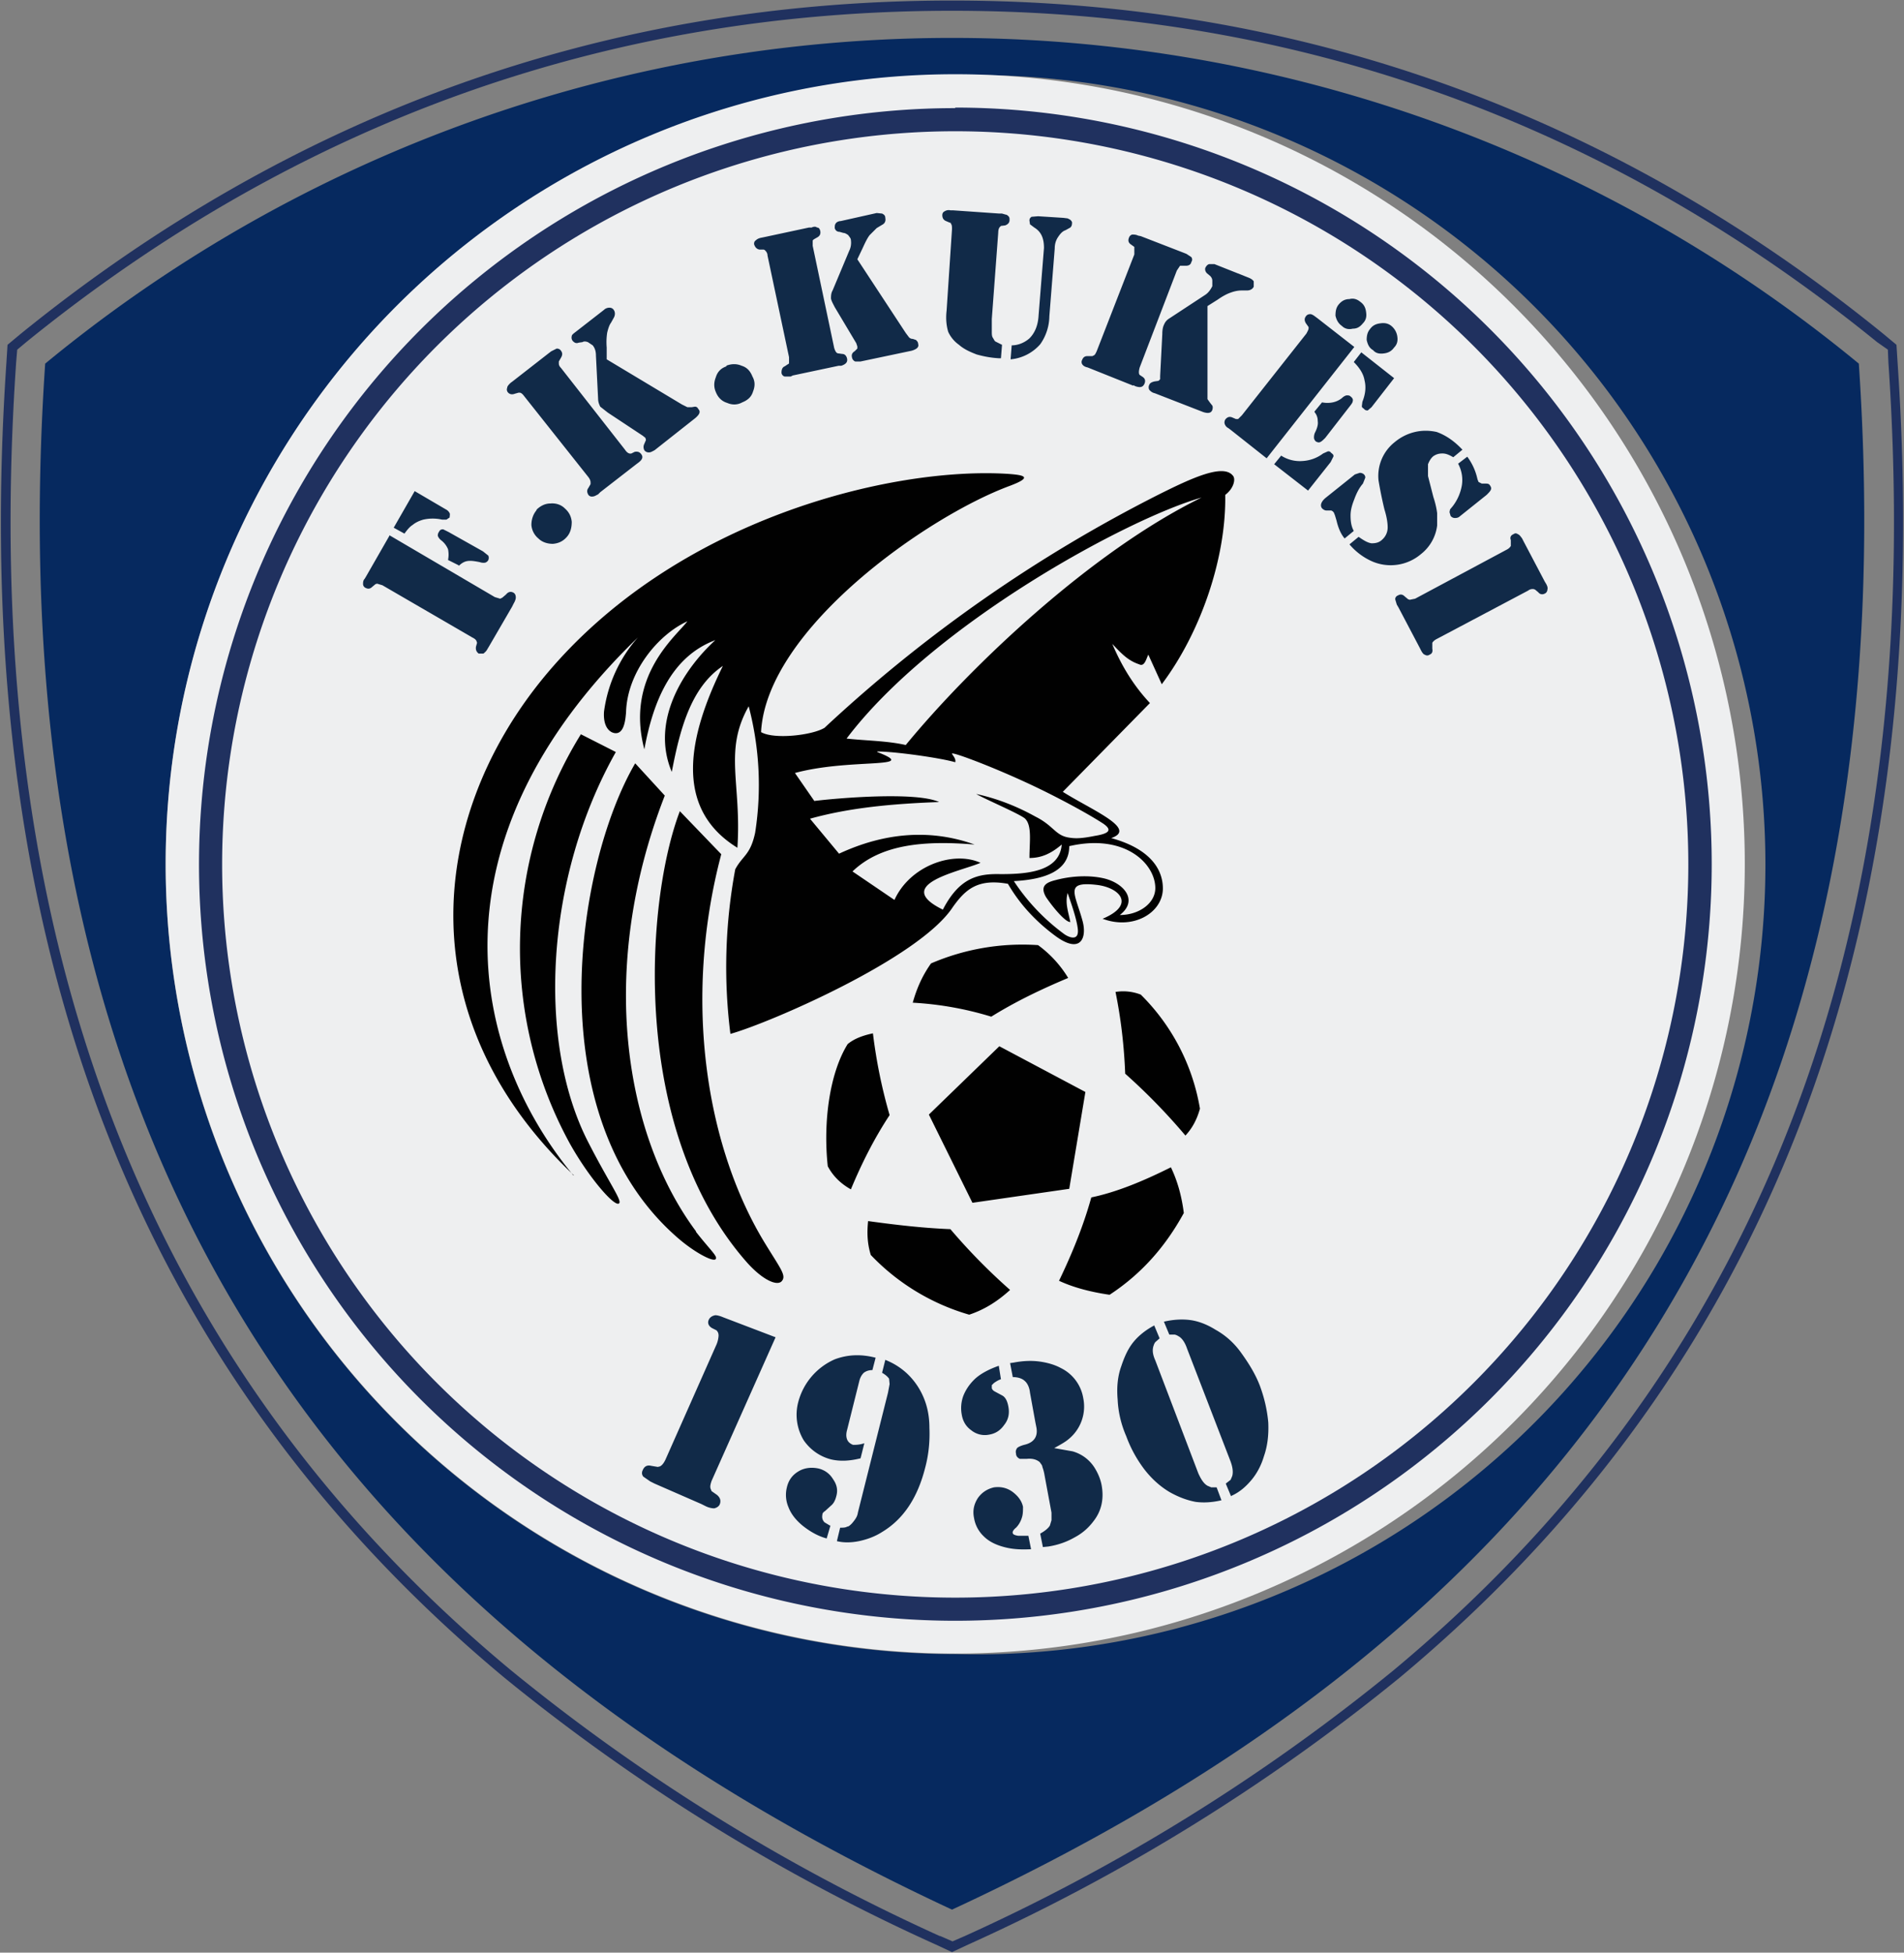
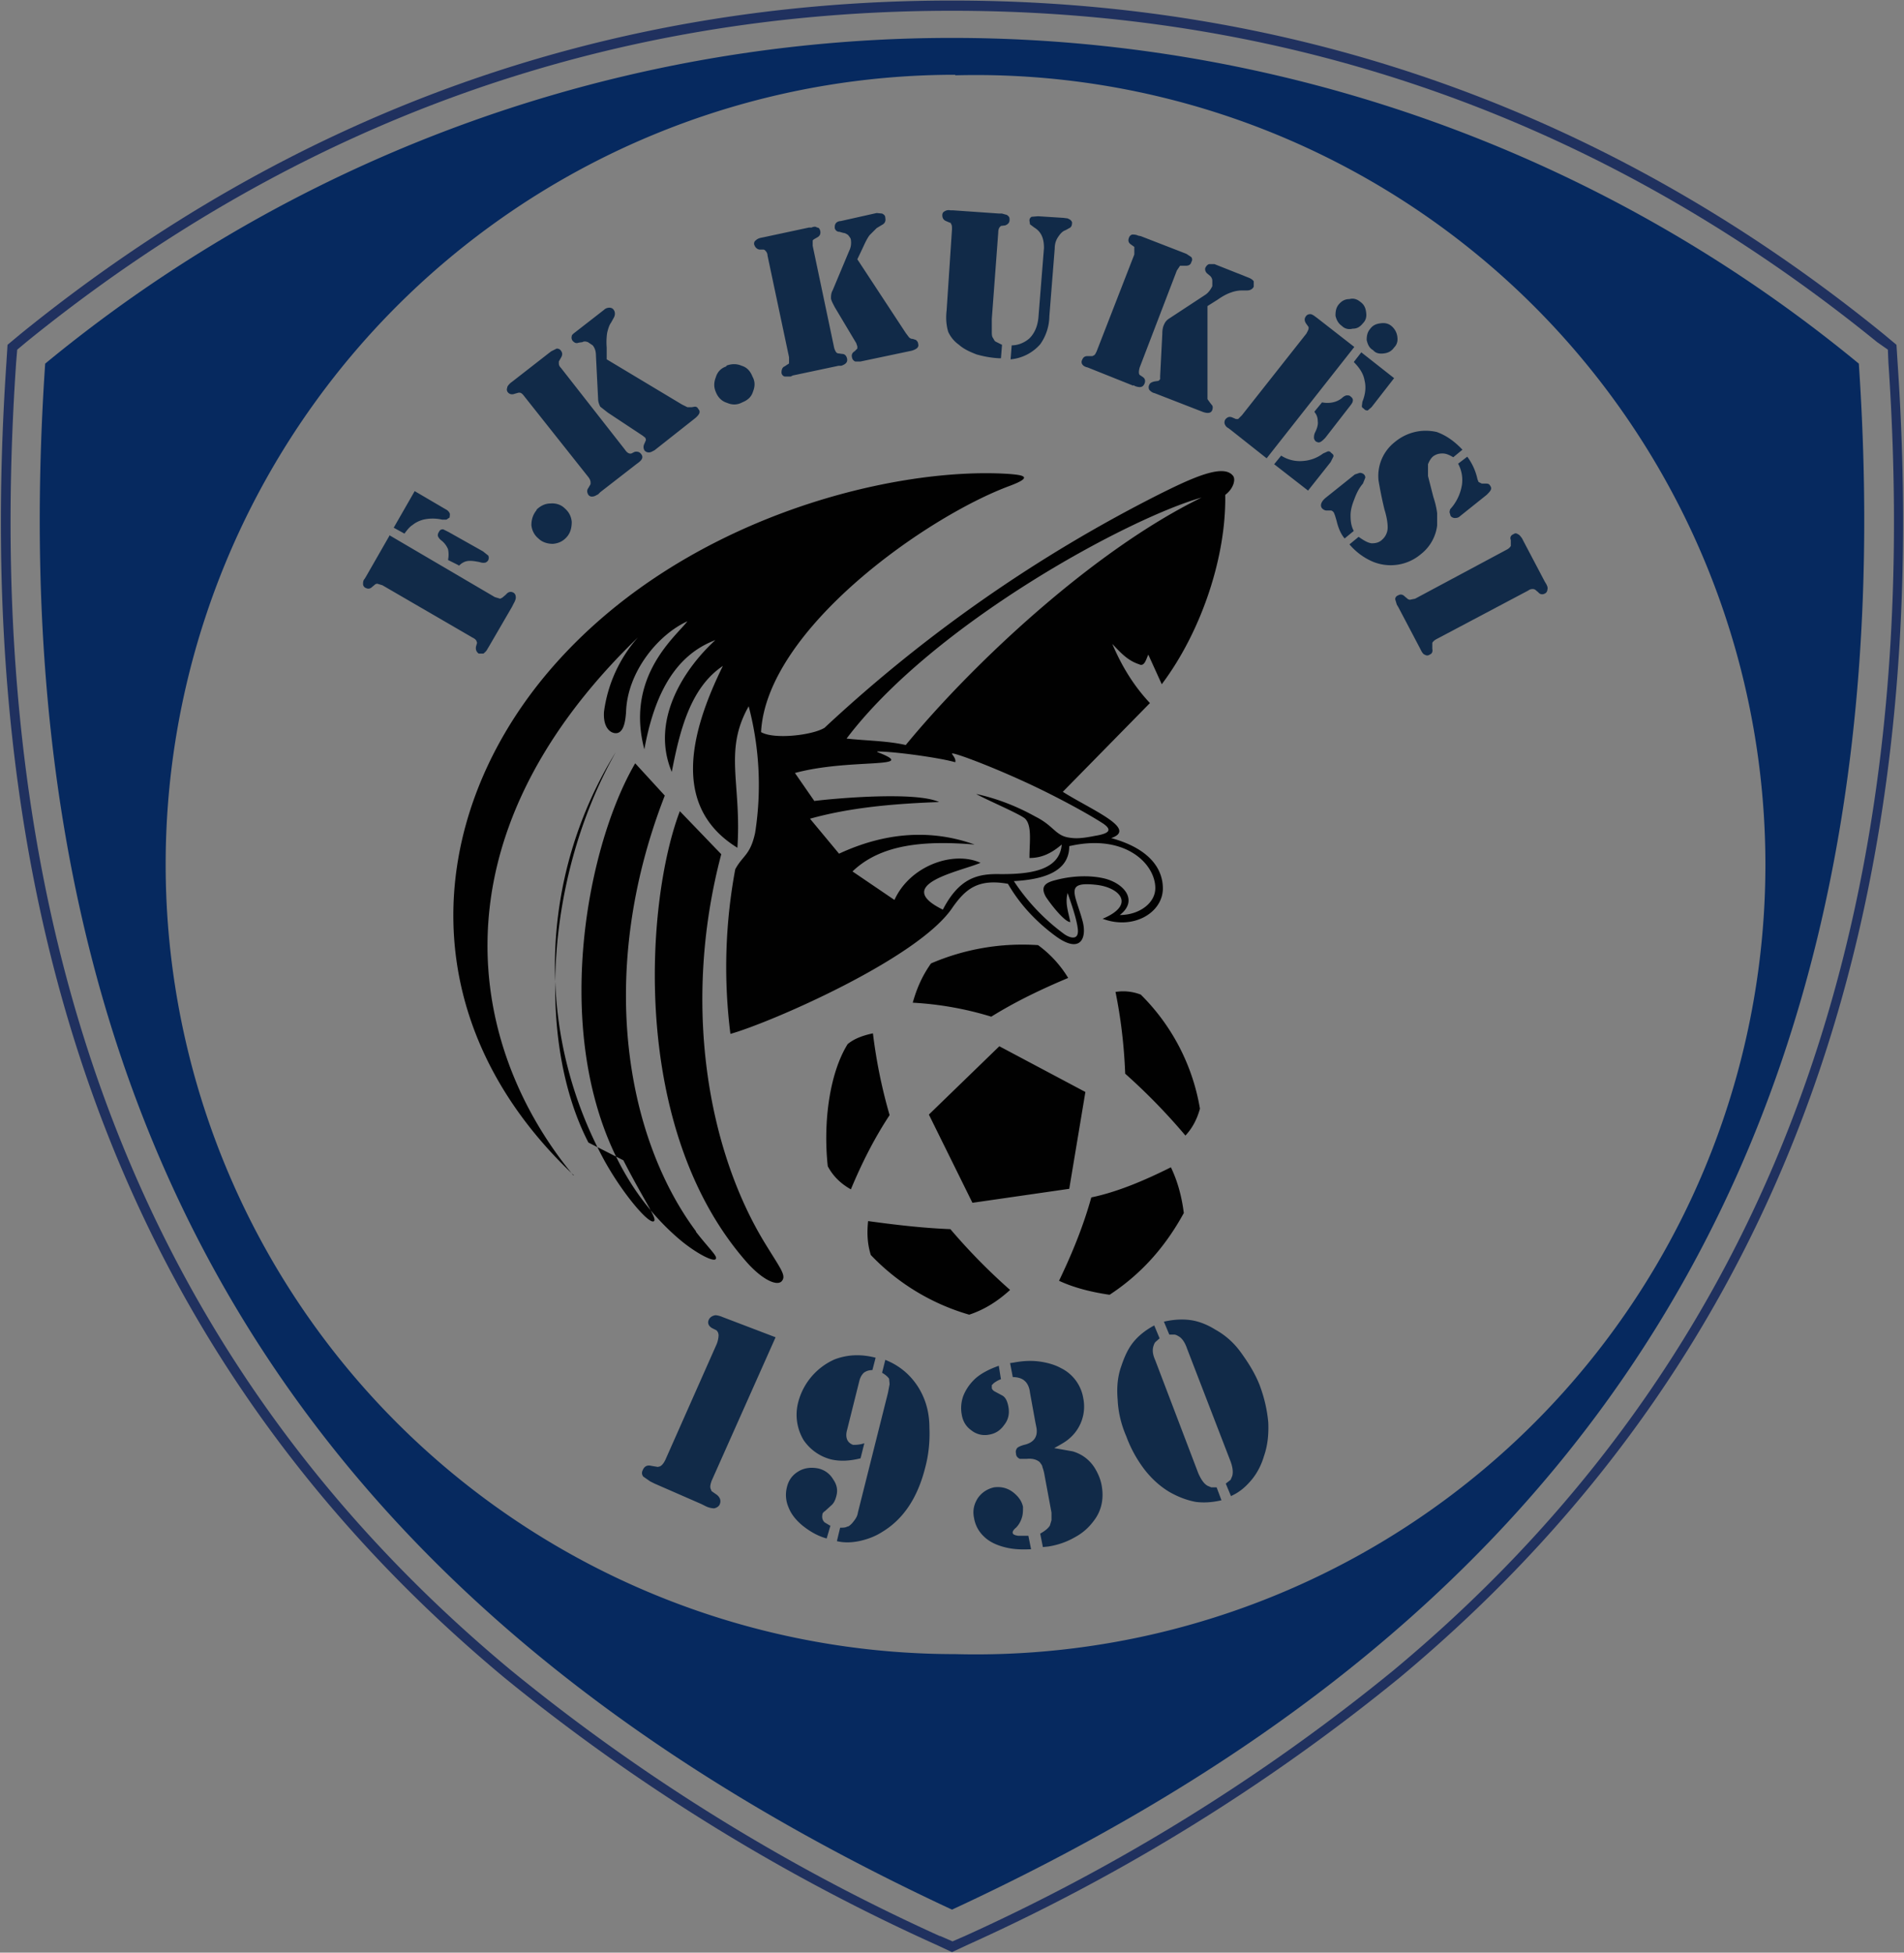
<svg xmlns="http://www.w3.org/2000/svg" width="354" height="363" fill="none">
  <rect width="100%" height="100%" fill="#808080" stroke="none" />
  <radialGradient id="a" cx="0" cy="0" r="1" gradientTransform="matrix(125.743 0 0 125.654 177 181.1)" gradientUnits="userSpaceOnUse">
    <stop offset="0" stop-color="#173b6a" />
    <stop offset=".8" stop-color="#254a74" />
    <stop offset="1" stop-color="#06295f" />
  </radialGradient>
  <path fill="#20315f" fill-rule="evenodd" d="M174 361.5a363.1 363.1 0 0 1-80.2-49.6C18 248.8-5.3 163 1.2 67.3l.2-3.2 2.4-2C54.1 21.3 112.1.1 177 .1s123 21.2 173.2 62l2.4 2 .2 3.2c6.5 95.6-16.9 181.5-92.6 244.6a363.1 363.1 0 0 1-80.2 49.6l-3 1.4-3-1.4zm.7-1.6A361.3 361.3 0 0 1 95 310.5C19.8 248-3.5 162.6 3 67.4l.2-2.4L5 63.5C55 23 112.5 2 177 2s122 21 172 61.6L351 65l.1 2.4c6.5 95.2-16.8 180.5-92 243.1a361.3 361.3 0 0 1-79.7 49.4l-2.3 1-2.3-1z" clip-rule="evenodd" />
  <path fill="url(#a)" fill-rule="evenodd" d="M177 355C77.8 308.8-2.6 230 8.4 67.6a265 265 0 0 1 337.2 0C356.6 230 276.2 309 177 355zm.6-341a146.8 146.8 0 1 1 0 293.5 146.8 146.8 0 0 1 0-293.6z" clip-rule="evenodd" />
-   <path fill="#eeeff0" d="M177.6 307.4a146.8 146.8 0 1 0 0-293.6 146.8 146.8 0 0 0 0 293.6z" />
-   <path fill="#20315f" fill-rule="evenodd" d="M177.6 20a140.6 140.6 0 1 1 0 281.3 140.6 140.6 0 0 1 0-281.2zm0 4.4a136.3 136.3 0 1 1 0 272.6 136.3 136.3 0 0 1 0-272.6z" clip-rule="evenodd" />
-   <path fill="#010101" fill-rule="evenodd" d="M194.5 166.8c1.5 2.2 3.7 4.7 4.5 4.6-.4-2-1-3.5-.5-5.4.2.7 1.7 4.6 1.9 6.8.2 2.3-1.8 1.4-2.6.8a38.5 38.5 0 0 1-9.3-9.8c5.6-.3 10.3-1.8 10.3-6.5 10.4-2.4 16 3.3 16 7.8 0 2.8-3 5-6.6 5 3.5-2.7.8-5.9-2.9-6.8-3-.7-6.4-.4-9 .3-1.6.4-3.1 1-1.8 3.2zm-31.4-27c8.3 3.2-5 1.1-15.3 3.9l3.6 5.2c4-.5 18.9-1.8 23.2.2-8.3.3-16.5 1-24 3.1l5.4 6.5c8.6-4 17.1-4.6 25.2-1.7-9.6-.8-17.5 0-22.7 5l7.8 5.3c2.9-6.4 11-9.2 16-6.9-3.7 1.6-16.6 4-7 8.7 3.1-6 6.6-6.7 10.7-6.6 4.8 0 11-.4 11.4-5.5-2 1.7-3.8 2.5-6 2.5 0-3 .5-6-.8-7.3-.8-.8-7.6-3.7-9.1-4.6 3.7.8 7.4 2.2 11 4.2 3.4 1.7 3.7 3.5 6.2 3.9 1.2.2 2.3.2 4.8-.3 2.5-.4 3.5-1 1.6-2.3-2.3-1.5-6.8-4-11.5-6.3-8-3.9-16.6-7.1-16.6-6.7 0 .2.8.9.6 1.6-2.7-.8-11.2-2-14.5-2zm2.3 67.5c-2.9 4.4-5.2 9-7.2 13.8-1.8-1-3.3-2.4-4.3-4.3-.9-8.4.4-17.4 3.7-22.7 1.2-1 2.8-1.6 4.7-2a96 96 0 0 0 3.1 15.2zm20.4-12.8l16 8.5-3 18-9 1.3-9 1.3-8.1-16.4zm-1.5-5.5a61 61 0 0 0-14.6-2.6c.7-2.5 1.7-4.9 3.4-7.3a43 43 0 0 1 19.9-3.4 21 21 0 0 1 5.6 6.1c-5 2.1-9.8 4.4-14.3 7.2zm24.9 10.6c-.2-5.2-.8-10.3-1.8-15.2a9 9 0 0 1 4.7.5 38.9 38.9 0 0 1 11 21.2c-.5 1.8-1.3 3.5-2.7 5a113 113 0 0 0-11.2-11.5zm-6.3 23c4.8-1 9.8-3.1 14.8-5.6 1.2 2.5 2 5.3 2.4 8.5-3.5 6.4-8 11.4-13.8 15.2-3.4-.5-6.6-1.3-9.4-2.6 2.4-5 4.5-10.1 6-15.5zm-26.2 5.9c-5.1-.2-10.2-.8-15.3-1.5-.2 2-.2 4 .5 6.3a41 41 0 0 0 18.3 11.1c3-1 5.4-2.6 7.6-4.6a111 111 0 0 1-11.1-11.3zm-34.3 2.9c-10.9-17.6-15.6-45-8.3-72.6l-7.7-8c-6.4 16.8-9.3 59.1 12.4 83.8 3 3.4 5.8 4.6 6.6 3.5.8-1-.3-2.3-3-6.7zm-13-2.5c-13.1-17.6-18.5-48.4-5.8-81l-5.5-6c-11 18.8-18.3 65.6 8 88.3 3 2.6 6.7 4.6 7 3.8.3-.5-1.2-1.8-3.7-5zm-20-16.5c-9.6-18.6-8.1-49.2 5.1-72.6l-6.5-3.3a75.6 75.6 0 0 0-2.1 76c3.5 6.3 8.4 12 9.2 11.2.6-.5-1.8-3.7-5.7-11.3zm59-73.9c12-14.6 34.5-36 55-46-13.5 3.8-49.8 23.4-66 44.8 3.5.4 7.5.4 11 1.2zm-61.8 80c-19.2-23.2-27.3-62 12-100a26 26 0 0 0-6.3 13.8c-.2 3 1.2 4 2.2 4 1.6 0 1.8-2.7 1.9-3.9.2-7.4 5.9-14.4 11.4-16.9-2 2.7-11.6 10.2-8 23.8C121.5 130 125 122 133 119c-5.9 5.4-12.1 15-8.1 24.5 1.5-7.8 3.5-15.7 9.5-19.7-6.4 13-9.3 26.4 2.7 33.8.8-12-2.6-18 2.1-26.3a57.6 57.6 0 0 1 1.2 23.5c-.9 4.2-2.3 4.2-3.7 6.8a99.2 99.2 0 0 0-.9 30.6c7.2-2 35-14 41.3-23.5 2.4-3.4 4.7-5.4 10.3-4.4 2.2 3.8 5.2 7 8.7 9.6 4.8 3.6 6 .5 5.2-2.6-1.4-5.2-3.5-7.5 2.6-6.8 4.3.5 7.3 3.7 1.1 6.3 5.6 2.1 11-1 11.2-5.4.1-3.1-1.6-7.4-9.6-9.6 5-1.7-3.6-5.2-9-8.6l16.2-16.5c-3.1-3.3-5.3-7-7-11 1.7 1.8 2.9 3.1 5 3.8 1 .5 1.3-1 1.7-1.8l2.5 5.5c7.3-9.7 12-23.6 11.8-35.2 1.6-1.2 2-3 1.4-3.6-1.8-2.2-7.5.4-13.7 3.5a268.5 268.5 0 0 0-62.2 43.4c-2.3 1.4-9.4 2.2-11.8.8 1-19.1 30.8-40.1 46.3-45.8 4.5-1.7 2.3-2-.3-2.2-21.6-1.4-62 8.3-86.3 37.7-22 26.7-24.9 64 5.5 92.7z" clip-rule="evenodd" />
+   <path fill="#010101" fill-rule="evenodd" d="M194.5 166.8c1.5 2.2 3.7 4.7 4.5 4.6-.4-2-1-3.5-.5-5.4.2.7 1.7 4.6 1.9 6.8.2 2.3-1.8 1.4-2.6.8a38.5 38.5 0 0 1-9.3-9.8c5.6-.3 10.3-1.8 10.3-6.5 10.4-2.4 16 3.3 16 7.8 0 2.8-3 5-6.6 5 3.5-2.7.8-5.9-2.9-6.8-3-.7-6.4-.4-9 .3-1.6.4-3.1 1-1.8 3.2zm-31.4-27c8.3 3.2-5 1.1-15.3 3.9l3.6 5.2c4-.5 18.9-1.8 23.2.2-8.3.3-16.5 1-24 3.1l5.4 6.5c8.6-4 17.1-4.6 25.2-1.7-9.6-.8-17.5 0-22.7 5l7.8 5.3c2.9-6.4 11-9.2 16-6.9-3.7 1.6-16.6 4-7 8.7 3.1-6 6.6-6.7 10.7-6.6 4.8 0 11-.4 11.4-5.5-2 1.7-3.8 2.5-6 2.5 0-3 .5-6-.8-7.3-.8-.8-7.6-3.7-9.1-4.6 3.7.8 7.4 2.2 11 4.2 3.4 1.7 3.7 3.5 6.2 3.9 1.2.2 2.3.2 4.8-.3 2.5-.4 3.5-1 1.6-2.3-2.3-1.5-6.8-4-11.5-6.3-8-3.9-16.6-7.1-16.6-6.7 0 .2.8.9.6 1.6-2.7-.8-11.2-2-14.5-2zm2.3 67.5c-2.9 4.4-5.2 9-7.2 13.8-1.8-1-3.3-2.4-4.3-4.3-.9-8.4.4-17.4 3.7-22.7 1.2-1 2.8-1.6 4.7-2a96 96 0 0 0 3.1 15.2zm20.4-12.8l16 8.5-3 18-9 1.3-9 1.3-8.1-16.4zm-1.5-5.5a61 61 0 0 0-14.6-2.6c.7-2.5 1.7-4.9 3.4-7.3a43 43 0 0 1 19.9-3.4 21 21 0 0 1 5.6 6.1c-5 2.1-9.8 4.4-14.3 7.2zm24.9 10.6c-.2-5.2-.8-10.3-1.8-15.2a9 9 0 0 1 4.7.5 38.9 38.9 0 0 1 11 21.2c-.5 1.8-1.3 3.5-2.7 5a113 113 0 0 0-11.2-11.5zm-6.3 23c4.8-1 9.8-3.1 14.8-5.6 1.2 2.5 2 5.3 2.4 8.5-3.5 6.4-8 11.4-13.8 15.2-3.4-.5-6.6-1.3-9.4-2.6 2.4-5 4.5-10.1 6-15.5zm-26.2 5.9c-5.1-.2-10.2-.8-15.3-1.5-.2 2-.2 4 .5 6.3a41 41 0 0 0 18.3 11.1c3-1 5.4-2.6 7.6-4.6a111 111 0 0 1-11.1-11.3zm-34.3 2.9c-10.9-17.6-15.6-45-8.3-72.6l-7.7-8c-6.4 16.8-9.3 59.1 12.4 83.8 3 3.4 5.8 4.6 6.6 3.5.8-1-.3-2.3-3-6.7zm-13-2.5c-13.1-17.6-18.5-48.4-5.8-81l-5.5-6c-11 18.8-18.3 65.6 8 88.3 3 2.6 6.7 4.6 7 3.8.3-.5-1.2-1.8-3.7-5zm-20-16.5c-9.6-18.6-8.1-49.2 5.1-72.6a75.6 75.6 0 0 0-2.1 76c3.5 6.3 8.4 12 9.2 11.2.6-.5-1.8-3.7-5.7-11.3zm59-73.9c12-14.6 34.5-36 55-46-13.5 3.8-49.8 23.4-66 44.8 3.5.4 7.5.4 11 1.2zm-61.8 80c-19.2-23.2-27.3-62 12-100a26 26 0 0 0-6.3 13.8c-.2 3 1.2 4 2.2 4 1.6 0 1.8-2.7 1.9-3.9.2-7.4 5.9-14.4 11.4-16.9-2 2.7-11.6 10.2-8 23.8C121.5 130 125 122 133 119c-5.9 5.4-12.1 15-8.1 24.5 1.5-7.8 3.5-15.7 9.5-19.7-6.4 13-9.3 26.4 2.7 33.8.8-12-2.6-18 2.1-26.3a57.6 57.6 0 0 1 1.2 23.5c-.9 4.2-2.3 4.2-3.7 6.8a99.2 99.2 0 0 0-.9 30.6c7.2-2 35-14 41.3-23.5 2.4-3.4 4.7-5.4 10.3-4.4 2.2 3.8 5.2 7 8.7 9.6 4.8 3.6 6 .5 5.2-2.6-1.4-5.2-3.5-7.5 2.6-6.8 4.3.5 7.3 3.7 1.1 6.3 5.6 2.1 11-1 11.2-5.4.1-3.1-1.6-7.4-9.6-9.6 5-1.7-3.6-5.2-9-8.6l16.2-16.5c-3.1-3.3-5.3-7-7-11 1.7 1.8 2.9 3.1 5 3.8 1 .5 1.3-1 1.7-1.8l2.5 5.5c7.3-9.7 12-23.6 11.8-35.2 1.6-1.2 2-3 1.4-3.6-1.8-2.2-7.5.4-13.7 3.5a268.5 268.5 0 0 0-62.2 43.4c-2.3 1.4-9.4 2.2-11.8.8 1-19.1 30.8-40.1 46.3-45.8 4.5-1.7 2.3-2-.3-2.2-21.6-1.4-62 8.3-86.3 37.7-22 26.7-24.9 64 5.5 92.7z" clip-rule="evenodd" />
  <g fill="#112a48">
    <path d="M72.4 99.5L92 111l1 .3.4-.2.7-.6c.4-.5.9-.6 1.4-.3.3.2.4.5.4.9 0 .2-.1.6-.4 1.1l-.3.6-4.3 7.4-.3.5c-.2.4-.5.6-.7.8H89c-.4-.3-.6-.7-.5-1.3l.2-.7-.1-.3c-.1-.3-.4-.5-.8-.7l-16.7-9.7-1-.3-.3.1-.6.5c-.4.4-.8.4-1.2.2a.8.8 0 0 1-.5-.7c0-.3 0-.7.3-1l.3-.5 4.3-7.5zm.8-1.4l3.9-6.8 5.8 3.4c.4.2.6.5.7.7.1.2 0 .5 0 .8l-.6.4h-.8a8 8 0 0 0-3.5 0c-.7.2-1.4.5-2 1-.5.3-1 .9-1.5 1.6l-2-1.1zm12.1 7l-2-1a5 5 0 0 0 0-2 4 4 0 0 0-1.2-1.6c-.4-.3-.6-.6-.7-.9 0-.2 0-.4.2-.7.2-.4.4-.5.8-.5l1 .5 6.4 3.6 1 .8c.1.3.1.5 0 .8a1 1 0 0 1-.6.5 2 2 0 0 1-1-.1c-1-.2-1.7-.3-2.3-.2-.6.1-1.1.4-1.6.9zm14.4-10.3c.7-.7 1.6-1.2 2.6-1.2 1-.1 2 .2 2.7.9.8.7 1.2 1.5 1.3 2.5 0 1-.2 2-.9 2.8-.7.8-1.5 1.2-2.6 1.3-1 0-2-.3-2.7-1a3.6 3.6 0 0 1-1.3-2.5c0-1 .3-2 1-2.8zm18.6-8.5l-6.7 5.2-.4.4c-.4.2-.7.4-1 .4a.8.8 0 0 1-.8-.3c-.3-.5-.3-.9 0-1.3l.4-.7v-.3c0-.3-.1-.6-.4-1L97.5 73.7c-.3-.4-.5-.6-.8-.7h-.3l-.7.2c-.5.2-1 .1-1.3-.3a.8.8 0 0 1-.1-.8c0-.3.3-.6.6-.9l.4-.3 6.8-5.3.4-.3 1-.5c.3 0 .6.1.8.4.3.4.3.8 0 1.3l-.4.7v.3c0 .2 0 .5.4.9l11.9 15.2c.4.6.8.8 1.2.7l.6-.3c.5-.1.9 0 1.2.4.4.5.3 1-.5 1.6zm-5.5-19.5l14 8.4 1 .5h.8l.6-.1c.2 0 .5.1.6.4.5.5.3 1-.5 1.7l-7.6 6c-.4.2-.7.4-1 .4a1 1 0 0 1-.9-.4c-.2-.4-.2-.8 0-1.2l.3-.7-.1-.4-.5-.4-6.5-4.3-1.4-1.1c-.2-.4-.4-.9-.4-1.5l-.4-8c0-.8-.2-1.4-.6-1.9l-.9-.6c-.3-.1-.7-.2-1 0l-.7.1c-.5.2-.8 0-1.1-.3a1 1 0 0 1-.2-.9c0-.2.2-.4.6-.7l5.4-4.2c.3-.3.7-.4 1-.4.3 0 .6.1.8.4.3.4.3 1 0 1.5l-.5.9c-.3.4-.5 1-.7 1.8-.1.6-.2 1.6-.1 2.8zM135 68c1-.4 2-.4 2.9 0 1 .3 1.6 1 2 2 .5.9.5 1.8.1 2.8-.3 1-1 1.6-2 2-.9.5-1.9.5-2.8.1-1-.3-1.7-1-2.1-2-.4-.9-.4-1.8 0-2.8.3-1 1-1.7 2-2zm20.9 0l-8.5 1.8-.4.2h-1.1a.8.8 0 0 1-.6-.7c0-.5.1-1 .6-1.2l.6-.4c.1 0 .2-.1.2-.3v-1l-4-18.9c0-.4-.2-.7-.4-.9a.6.6 0 0 0-.3-.2h-.8c-.5-.1-.8-.4-1-1 0-.2 0-.5.3-.7.2-.2.5-.4 1-.5l.5-.1 8.4-1.8h.5c.4-.2.8-.2 1 0 .4 0 .5.3.6.6.1.5 0 .9-.5 1.2l-.7.4-.2.2v1l4 19c.2.6.4 1 .8 1l.7.1c.5 0 .8.4.9.9.1.6-.2 1-1.1 1.3zm3.5-19.8l9 13.7.6.8c.2.2.4.3.7.3l.6.2c.2.2.4.4.4.7.2.6-.2 1-1.2 1.3l-9.5 2h-1a1 1 0 0 1-.6-.8c-.1-.4 0-.8.5-1.1l.5-.5v-.4l-.2-.6-4-6.7c-.3-.6-.6-1.1-.7-1.6 0-.4 0-1 .3-1.5l3.1-7.4c.3-.6.4-1.3.3-2 0-.3-.3-.6-.5-.9-.3-.2-.6-.4-.9-.4l-.7-.2c-.5 0-.8-.3-.9-.7 0-.4 0-.7.3-1 .1-.1.4-.3.8-.3l6.7-1.5 1 .1c.4.2.6.4.6.8.1.5 0 1-.6 1.3l-1 .6-1.3 1.3c-.4.5-.8 1.3-1.3 2.4zm16.6 9.5l1-15.1c0-.4 0-.8-.2-1 0-.1 0-.2-.2-.2l-.7-.3c-.5-.2-.7-.6-.7-1.1 0-.4.2-.6.4-.7.3-.2.7-.3 1.1-.2h.5l8.6.6h.5l.7.2c.2 0 .4.2.5.3.2.2.2.4.2.7 0 .5-.3.8-.8 1l-.8.1-.2.2c-.2.2-.3.6-.3 1l-1.2 16.1v2.3c0 .5 0 .9.2 1.2.2.3.3.6.5.7l1.2.6-.2 2.5h-.4c-1.7-.1-3-.4-4.1-.7-1.3-.5-2.4-1-3.3-1.8a6 6 0 0 1-2-2.4c-.3-1-.5-2.3-.3-4zm11.9 9l.2-2.5c1.2 0 2.4-.5 3.3-1.3 1-1 1.6-2.4 1.7-4.3l1-12.5c0-1.8-.5-3-1.8-3.8l-.8-.6-.1-.7c0-.3.1-.5.4-.7l1.2-.1 4.7.3.8.1.4.2c.3.2.5.5.4.8 0 .3-.1.5-.3.7l-.9.5c-.6.2-1 .7-1.4 1.3-.4.6-.6 1.3-.6 2.1l-1 12.6a9.2 9.2 0 0 1-1.7 5.2 8.3 8.3 0 0 1-5.5 2.8zm22.8 5l-8-3.2-.5-.2c-.5-.1-.8-.3-1-.6a.8.8 0 0 1 0-.8c.2-.5.5-.7 1-.7h.9l.2-.1c.3-.1.4-.4.6-.8l7-18v-1-.4l-.7-.5c-.4-.3-.5-.7-.3-1.2.1-.3.3-.5.6-.6.3 0 .7 0 1.1.2l.5.1 8 3.1.5.2.9.6c.2.3.2.6 0 .9-.1.5-.5.7-1 .7h-1.1l-.6.9-6.9 18c-.2.7-.2 1.2 0 1.4l.6.4c.4.3.5.7.3 1.2-.3.7-.8.8-1.7.5l-.4-.2zm13.8-14.8v17.3l.5.7.4.5c.1.2.1.5 0 .8-.2.6-.8.7-1.7.4l-9-3.5c-.5-.1-.8-.4-1-.6a1 1 0 0 1 0-1c.1-.3.5-.5 1-.6l.7-.1.3-.3v-.6l.4-7.8c0-.7.1-1.3.3-1.7.2-.5.5-.9 1-1.2l6.7-4.4c.6-.4 1-1 1.3-1.6v-1c0-.4-.2-.7-.4-.9l-.6-.5c-.3-.3-.4-.7-.3-1 .2-.4.4-.6.7-.7h1l6.3 2.5c.5.2.8.4 1 .7v1c-.2.4-.6.7-1.3.7h-1c-.5 0-1.2.1-2 .4-.6.2-1.4.6-2.4 1.3zm27.3 7.6l-16.3 20.7-6.7-5.3-.4-.3c-.4-.2-.6-.5-.7-.8-.1-.3 0-.6.1-.8.4-.5.8-.6 1.3-.4l.7.3h.4l.7-.7 12-15.2c.2-.4.4-.7.4-1v-.2l-.5-.7c-.3-.5-.3-.9 0-1.3.2-.3.5-.4.8-.4.3 0 .6.2 1 .5l.4.3zm1.3 1l6.1 4.8-4.2 5.4-.7.6c-.2 0-.5 0-.7-.3-.3-.2-.4-.3-.4-.5l.1-.8c.6-1.5.7-2.8.4-4-.2-1.2-.9-2.3-2-3.4zm-8.7 11l1.4-1.7a5 5 0 0 0 2 0 4 4 0 0 0 1.7-.8c.3-.3.7-.5.9-.5.3 0 .5 0 .7.2.4.3.5.6.4.9 0 .2-.2.5-.6 1l-4.5 5.8c-.4.4-.7.7-1 .8-.2.1-.5 0-.7-.1a1 1 0 0 1-.4-.7c0-.2 0-.6.2-1 .4-.8.6-1.5.5-2.1 0-.7-.2-1.2-.6-1.7zm-7.5 9.8l1.3-1.6a6.4 6.4 0 0 0 4 1 7 7 0 0 0 3.8-1.4l.9-.4c.2 0 .4 0 .6.3.3.2.5.4.4.7l-.5 1-4.2 5.3zm16-30.2c.7.5 1 1.1 1.1 2 .1.7 0 1.4-.6 2-.5.6-1 1-1.9 1-.8.2-1.5 0-2-.5-.7-.5-1-1.1-1.2-1.9 0-.8.1-1.5.6-2.1.5-.6 1.1-1 2-1 .7-.2 1.4 0 2 .5zm5.8 4.5c.6.5 1 1.2 1.1 2 .1.7 0 1.4-.6 2-.5.7-1.1 1-1.9 1.1-.8.1-1.5 0-2-.6-.7-.4-1-1-1.2-1.9 0-.7.1-1.4.6-2 .5-.7 1.1-1 2-1.1.7-.1 1.4 0 2 .5zm13.2 23l-1.7 1.4c-.7-.4-1.3-.7-2-.7-.6 0-1.1.1-1.7.5-.5.4-.8 1-1 1.5v2.2l1 3.9c.4 1.2.6 2.2.7 3v2.3a8 8 0 0 1-3 5.3 8.7 8.7 0 0 1-9 1.4 11.7 11.7 0 0 1-4.3-3.2l1.7-1.4c1 .7 1.7 1.1 2.4 1.2.7 0 1.4-.1 2-.7a3 3 0 0 0 1-2.3c0-.6-.1-1.7-.6-3.3a77 77 0 0 1-1.1-5.4 8 8 0 0 1 3-7.1c1.2-1 2.5-1.6 3.8-1.9 1.3-.3 2.6-.3 4 0 1.7.6 3.3 1.7 4.8 3.3zm-.8 2.6l1.7-1.3a10.8 10.8 0 0 1 1.9 4.2l.2.5.6.3h.7c.3 0 .6 0 .8.3.2.3.3.5.2.8-.1.3-.4.6-.8 1l-5 4c-.2.2-.5.3-.9.3a1 1 0 0 1-.8-.4l-.2-.7.1-.5.5-.6a8.8 8.8 0 0 0 1.7-3.9c.2-1.3 0-2.7-.7-4zm-19.4 12.5l-1.7 1.4c-.7-.8-1.2-2-1.5-3.3l-.3-1-.2-.5a1 1 0 0 0-.5-.4h-.9c-.3 0-.6-.2-.8-.4-.4-.5-.2-1.2.6-1.9l5.5-4.4.9-.3c.3 0 .6.1.8.3.2.2.3.5.2.7l-.4 1c-.7.8-1.2 1.8-1.6 2.9-.4 1-.7 2-.7 3s.1 2 .6 2.9zm12.3 21.8l-4-7.6-.3-.5-.3-1c0-.3.2-.6.5-.7.5-.3.9-.2 1.3.2l.6.5.3.1 1-.2 17-9.1c.4-.2.6-.4.8-.7v-.3-.8c-.2-.5 0-.9.5-1.1.3-.2.5-.2.8 0 .3.1.5.4.8.8l.2.4 4 7.6.3.5c.2.4.3.7.2 1 0 .3-.2.6-.4.7-.5.3-1 .2-1.3-.2l-.6-.5-.3-.1c-.3 0-.6 0-1 .3l-17 9c-.4.2-.7.5-.8.7v1.1c.1.5 0 .9-.5 1.1-.3.2-.6.2-.9 0-.2 0-.5-.4-.7-.8zM144.2 248.6l-11.9 26.7c-.2.6-.3 1-.2 1.4l.2.5 1 .7c.6.5.8 1.1.5 1.8-.2.4-.6.6-1 .7-.4 0-1-.1-1.6-.4l-.8-.4-8.7-3.8-.8-.4-1.3-.9c-.3-.4-.3-.8-.1-1.2.3-.7.8-1 1.6-.8l1.2.2.4-.1c.4-.2.7-.6 1-1.2l9.4-21.2a5 5 0 0 0 .5-1.9c0-.4-.1-.7-.4-1l-.8-.4c-.7-.4-.9-1-.6-1.6.2-.4.6-.7 1.2-.8.3 0 .8.1 1.5.4zm10.2 35l-.7 2.4c-1.5-.4-3-1.2-4.5-2.4-1.2-1-2.1-2.1-2.6-3.4a5.8 5.8 0 0 1-.3-3.7c.3-1.3 1-2.3 2.2-3 1-.6 2.3-.8 3.7-.5 1.2.3 2.1 1 2.7 2 .7 1 .9 2 .6 3.1-.2.8-.5 1.4-1 1.8l-1.1 1c-.3.2-.5.4-.5.7-.1.5 0 1 .4 1.4l1 .6zm1.2 2.9l.6-2.5c.5 0 1 0 1.3-.2.3 0 .6-.3.9-.6.5-.6 1-1.2 1.1-2l5.6-22.3.3-1.6-.1-1c-.2-.3-.6-.7-1.3-1.1l.6-2.4c1.5.6 2.8 1.4 4 2.5a13 13 0 0 1 2.9 4c.8 1.7 1.3 3.7 1.3 6.1.1 2.4-.1 4.9-.8 7.5-1.4 5.5-4 9.5-8 11.9-1.4.9-2.9 1.4-4.3 1.7-1.5.3-2.9.3-4.1 0zm5.1-18.2l-.7 2.8c-2 .5-3.8.6-5.5.2a8.8 8.8 0 0 1-5.1-3.6 9.2 9.2 0 0 1-1-7 12 12 0 0 1 6.8-8c2.4-.9 4.9-1 7.6-.3l-.6 2.3c-.7 0-1.2.2-1.6.5-.3.3-.6.7-.8 1.4l-2.3 9.2c-.2.7-.2 1.3 0 1.8s.6.8 1.1 1c.5 0 1.2 0 2.1-.3zm68.2 9.9l-1-2.4.9-.7.3-.7c.2-.7.1-1.6-.3-2.7l-8.1-21c-.4-1.2-1-2-1.6-2.3a2 2 0 0 0-.7-.3h-1l-1-2.4c1.7-.4 3.4-.5 4.9-.3 1.5.2 3.1.8 4.7 1.8 1.8 1 3.4 2.4 4.7 4.2s2.6 3.8 3.5 6.1c.9 2.4 1.4 4.7 1.6 6.9.1 2.2-.1 4.3-.8 6.3-.5 1.7-1.3 3.2-2.3 4.4-1 1.2-2.2 2.3-3.8 3zm-1.8.7c-1.7.4-3.3.5-4.8.3-1.6-.3-3.2-.9-4.8-1.8-1.7-1-3.3-2.4-4.7-4.2a23.6 23.6 0 0 1-3.4-6.2c-1-2.3-1.5-4.6-1.6-6.8-.2-2.3 0-4.4.7-6.3.6-1.8 1.3-3.3 2.3-4.5 1-1.2 2.3-2.2 3.8-3l1 2.4-.8.7a2 2 0 0 0-.3.6c-.3.8-.2 1.7.3 2.8l8 21c.5 1.1 1 1.9 1.7 2.3l.7.3h1zm-35.9 6.6l.5 2.5c-2 .1-3.5 0-5-.4s-2.8-1-3.8-2a6 6 0 0 1-1.8-3.4c-.3-1.4 0-2.6.7-3.7.7-1 1.7-1.7 3-2 1.5-.2 2.8.2 3.9 1.2.8.7 1.3 1.5 1.5 2.4 0 .7 0 1.4-.2 2-.2.7-.6 1.4-1.1 1.9-.5.4-.7.8-.6 1 0 .2.3.4 1 .5h1.9zm-5.5-31.6l.4 2.5c-.6.2-1 .5-1.3.7l-.4.4v.5c0 .2.2.5.6.7l1.3.7c.6.3 1 1 1.2 2.2.2 1.2 0 2.3-.8 3.3-.7 1-1.6 1.6-2.8 1.8a4 4 0 0 1-3.3-.8c-1-.7-1.6-1.7-1.8-3-.2-1.1-.1-2.3.3-3.4.4-1 1-2 2-3s2.6-1.9 4.6-2.6zm10.3 15.3l3.4.6a7.1 7.1 0 0 1 4.2 3.2c.6 1 1 2 1.2 3 .5 2.6 0 4.9-1.5 6.8-.9 1.2-2 2.2-3.5 3-1.4.8-3 1.4-4.9 1.7l-1 .1-.5-2.5c.9-.5 1.5-1 1.8-1.5l.3-1v-1.4l-1.3-7a8 8 0 0 0-.4-1.5c0-.3-.3-.6-.5-.9-.6-.5-1.4-.7-2.4-.6h-1.3c-.4-.2-.7-.5-.7-1-.1-.4 0-.7.2-1 .2-.2.6-.4 1.3-.6 1.8-.4 2.6-1.5 2.3-3.2l-.2-1-1-5.5c-.1-1-.5-1.8-1-2.2-.4-.4-1.2-.7-2.2-.7l-.5-2.6.7-.1c1.6-.3 3.1-.4 4.7-.2 1.5.2 2.9.6 4 1.2a7.6 7.6 0 0 1 4.2 5.6 7.8 7.8 0 0 1-2.8 7.7c-.6.5-1.5 1-2.6 1.6z" />
  </g>
</svg>